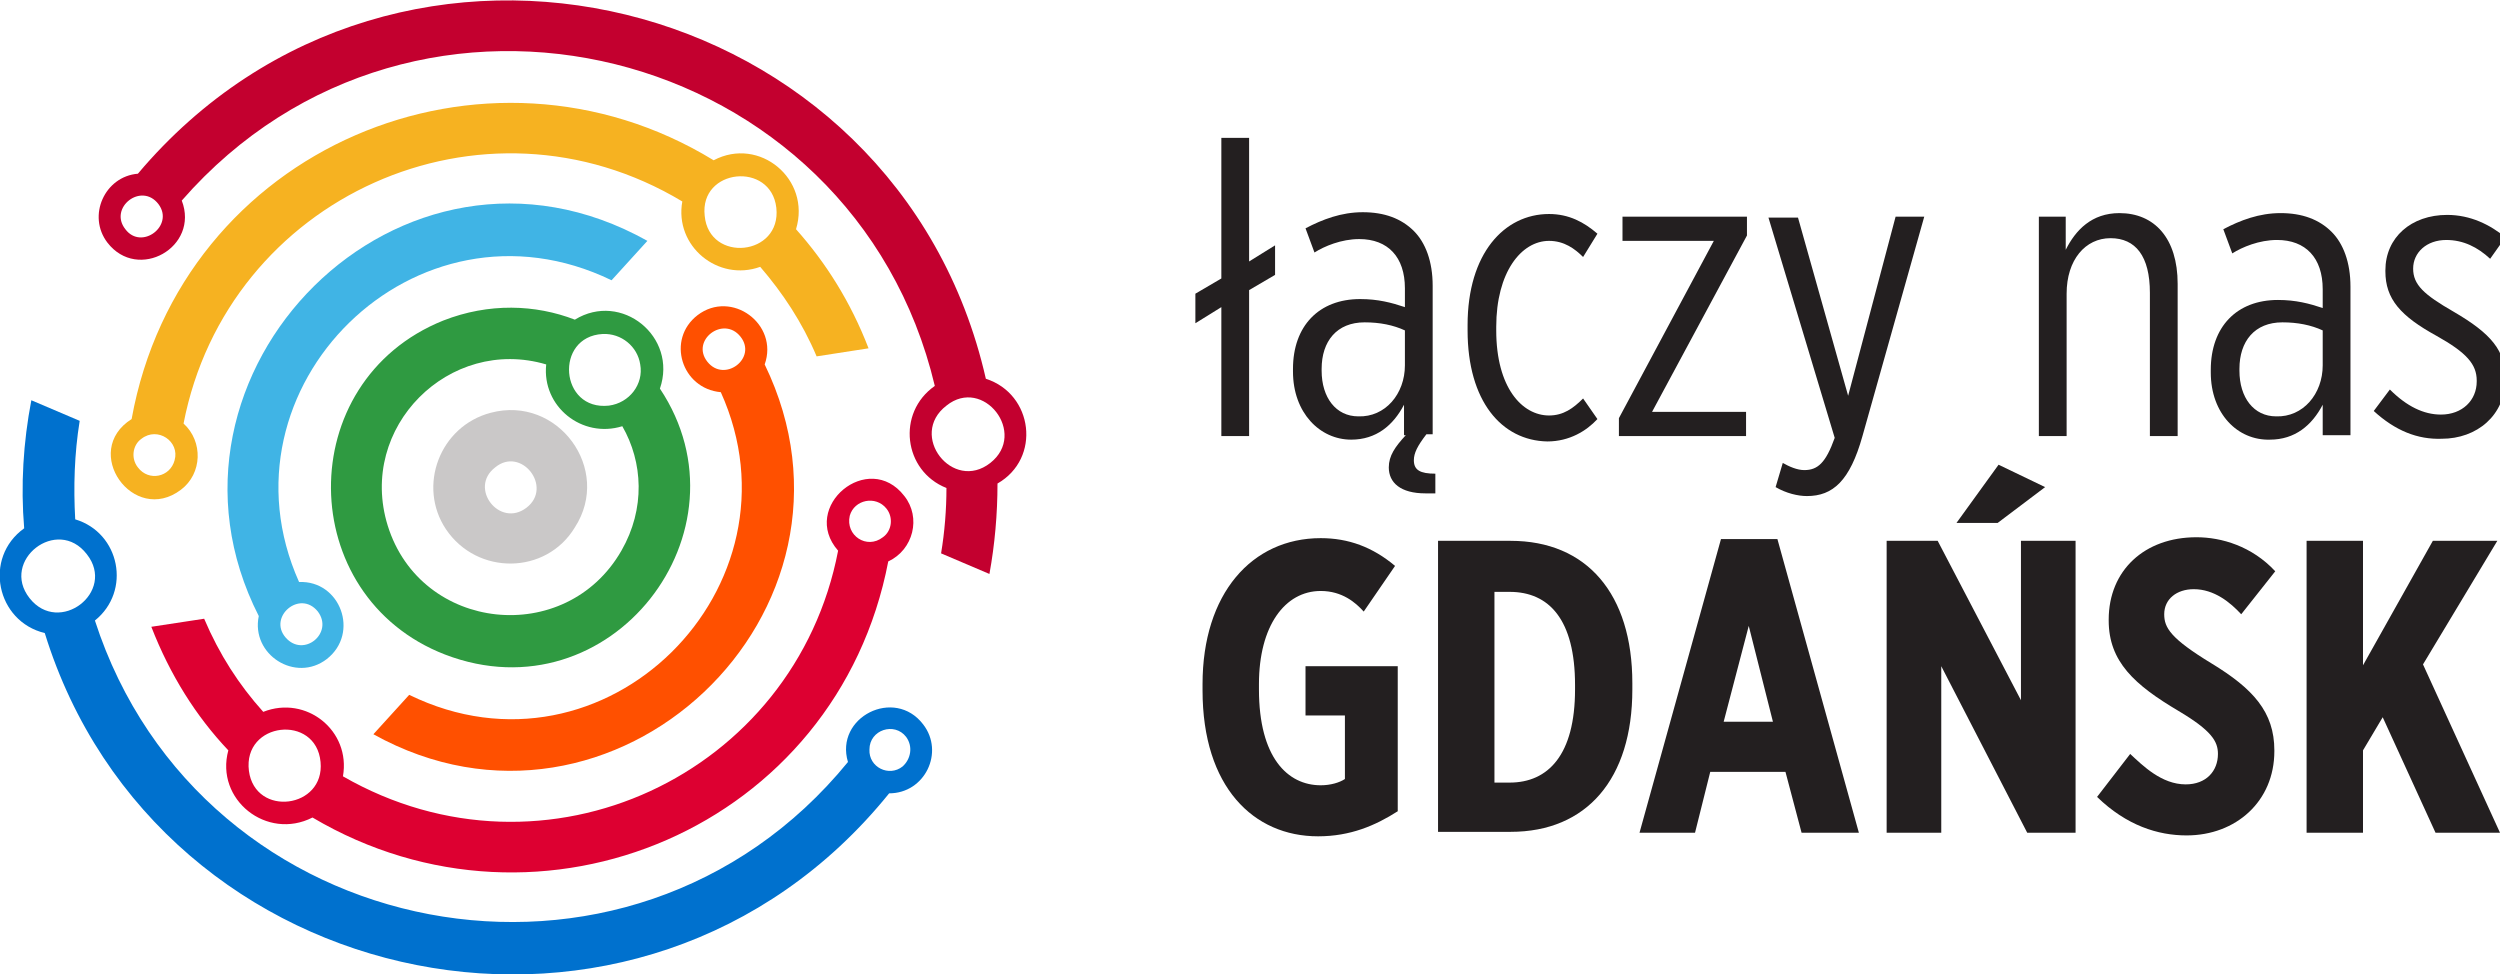
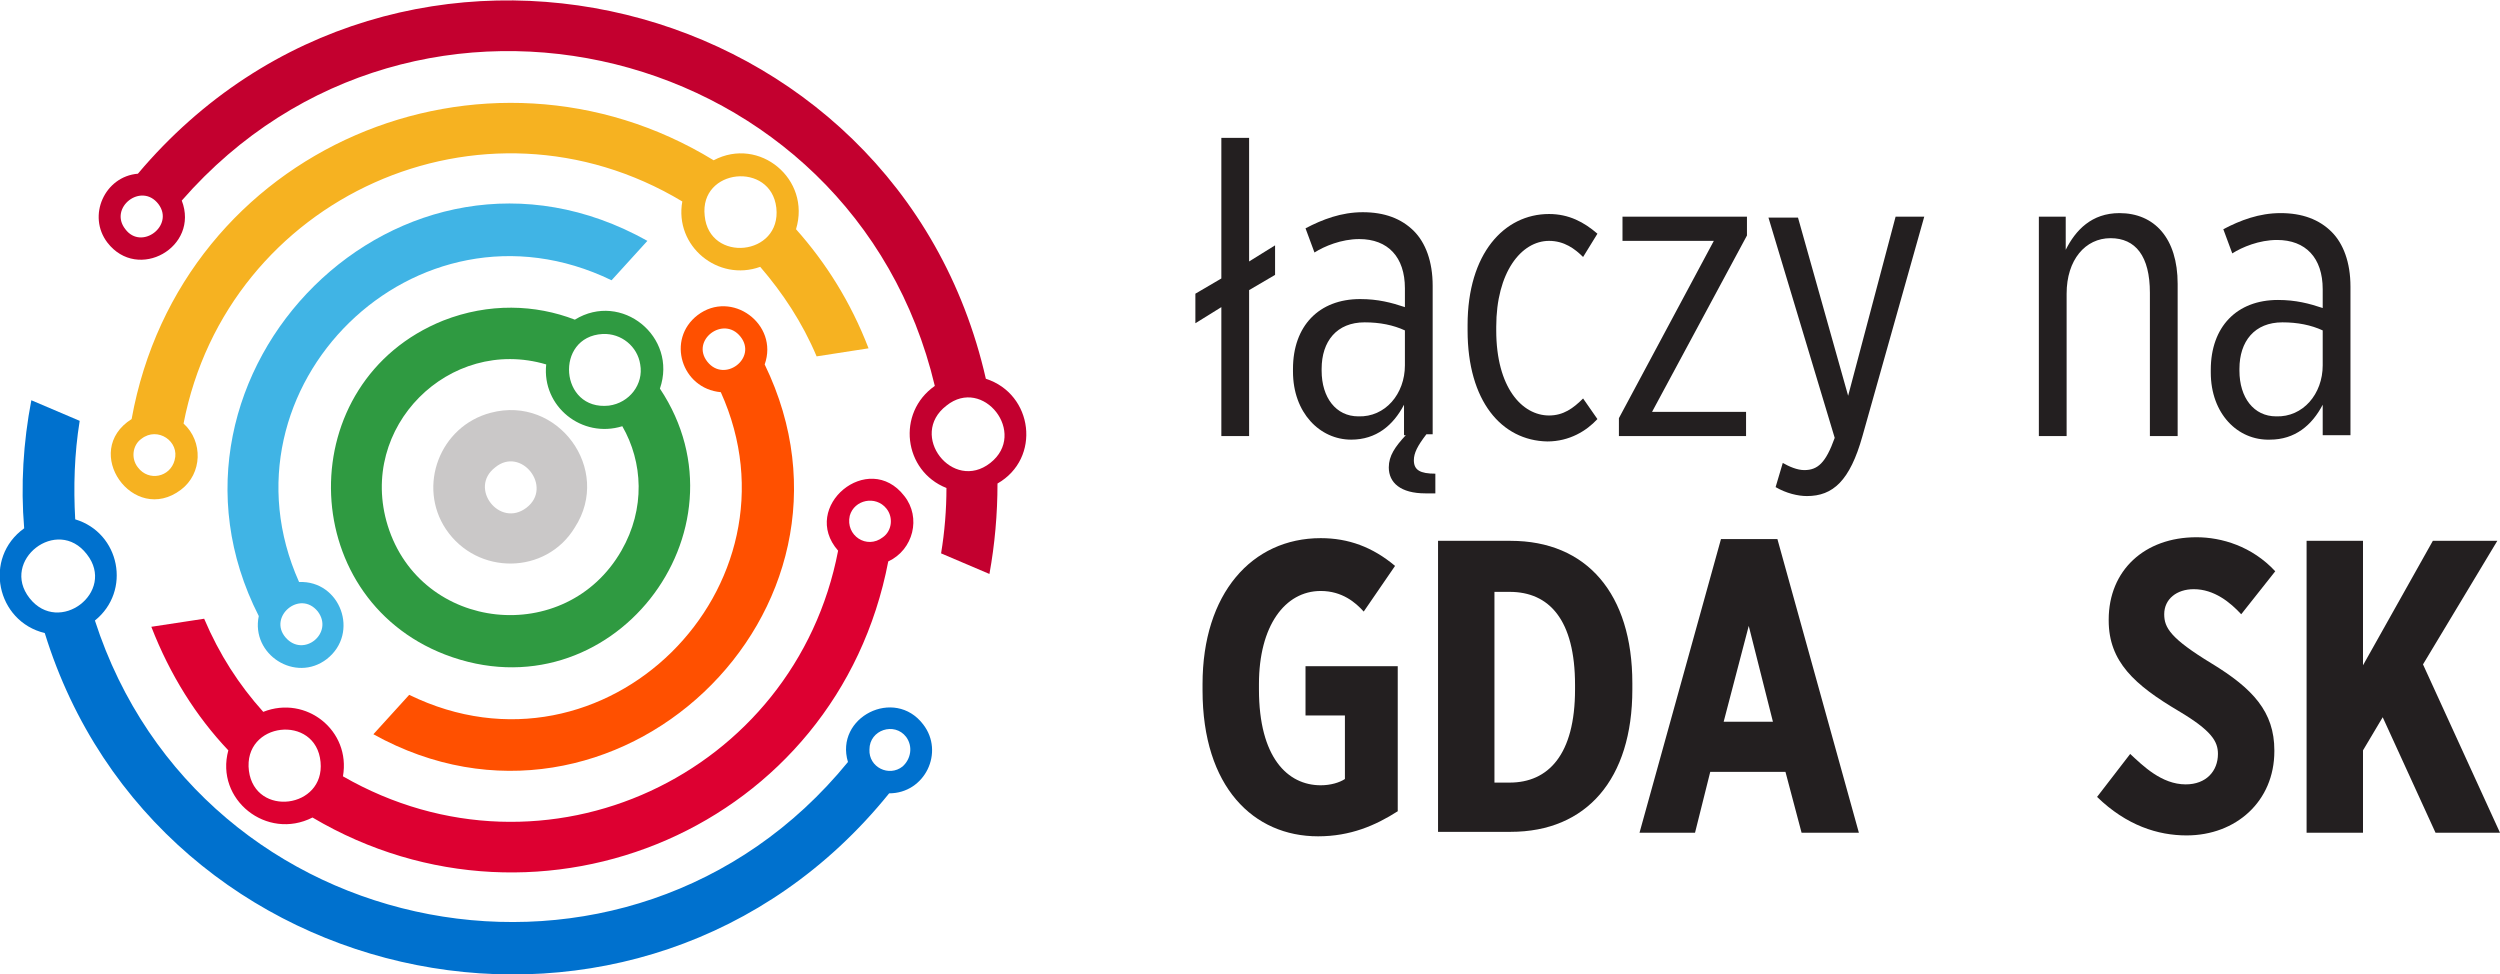
<svg xmlns="http://www.w3.org/2000/svg" version="1.1" id="Warstwa_1" x="0px" y="0px" viewBox="0 0 279.2 108.8" style="enable-background:new 0 0 279.2 108.8;" xml:space="preserve">
  <style type="text/css">
	.st0{fill:#231F20;}
	.st1{fill:#40B4E5;}
	.st2{fill:#FF5000;}
	.st3{fill:#CAC8C8;}
	.st4{fill:#C3002F;}
	.st5{fill:#F6B221;}
	.st6{fill:#0071CE;}
	.st7{fill:#DD0031;}
	.st8{fill:#2F9A41;}
</style>
  <g>
    <polygon class="st0" points="136.4,15.4 136.4,31.1 133.5,32.8 133.5,36.1 136.4,34.3 136.4,48.7 139.5,48.7 139.5,32.4    142.4,30.7 142.4,27.4 139.5,29.2 139.5,15.4  " />
    <g>
      <path class="st0" d="M156.9,40.8v-3.9c-1.3-0.6-2.8-0.9-4.5-0.9c-3.1,0-4.8,2.1-4.8,5.2v0.2c0,3,1.6,5.1,4.1,5.1    C154.7,46.6,156.9,44,156.9,40.8 M160.2,55.1c-0.5,0-0.7,0-1,0c-2.8,0-4.1-1.2-4.1-2.9c0-1.3,0.7-2.3,1.9-3.6h-0.2v-3.4    c-1.2,2.3-3.1,3.9-5.9,3.9c-3.5,0-6.5-3-6.5-7.6v-0.3c0-4.8,2.9-7.8,7.5-7.8c2,0,3.5,0.4,5,0.9v-2.1c0-3.5-1.9-5.5-5.1-5.5    c-2,0-3.9,0.8-5,1.5l-1-2.7c1.9-1,4-1.8,6.4-1.8c2.4,0,4.3,0.7,5.7,2.1c1.3,1.3,2.1,3.4,2.1,6.1v16.6h-0.7c-1,1.3-1.4,2.1-1.4,2.9    c0,1.1,0.7,1.5,2.4,1.5V55.1z" />
      <path class="st0" d="M163.9,36.9v-0.6c0-8,4.1-12.4,9.1-12.4c2.2,0,3.9,0.9,5.4,2.2l-1.6,2.6c-0.9-0.9-2.1-1.8-3.8-1.8    c-3.1,0-5.9,3.5-5.9,9.6v0.4c0,6.4,2.9,9.5,5.9,9.5c1.6,0,2.7-0.8,3.8-1.9l1.6,2.3c-1.2,1.3-3.1,2.5-5.6,2.5    C167.7,49.2,163.9,44.8,163.9,36.9" />
    </g>
    <polygon class="st0" points="180.8,46.7 191.4,26.9 181.2,26.9 181.2,24.2 195.1,24.2 195.1,26.3 184.5,46 195,46 195,48.7    180.8,48.7  " />
    <g>
      <path class="st0" d="M211.7,24.2h3.2L208,48.7c-1.4,5-3.3,6.7-6.2,6.7c-1,0-2.3-0.3-3.5-1l0.8-2.7c0.7,0.4,1.6,0.8,2.4,0.8    c1.5,0,2.4-0.8,3.4-3.6l-7.4-24.6h3.3l5.6,19.9L211.7,24.2z" />
      <path class="st0" d="M227.6,24.2h3.1v3.7c1.1-2.2,2.9-4.1,6-4.1c3.9,0,6.5,2.8,6.5,7.9v17h-3.1v-16c0-4.1-1.6-6.1-4.4-6.1    c-2.8,0-4.9,2.4-4.9,6.2v15.9h-3.1V24.2z" />
      <path class="st0" d="M259.4,40.8v-3.9c-1.3-0.6-2.8-0.9-4.5-0.9c-3.1,0-4.8,2.1-4.8,5.2v0.2c0,3,1.6,5.1,4.1,5.1    C257.2,46.6,259.4,44,259.4,40.8 M246.9,41.6v-0.3c0-4.8,2.9-7.8,7.5-7.8c2,0,3.5,0.4,5,0.9v-2.1c0-3.5-1.9-5.5-5.1-5.5    c-2,0-3.9,0.8-5,1.5l-1-2.7c1.9-1,4-1.8,6.4-1.8c2.4,0,4.3,0.7,5.7,2.1c1.3,1.3,2.1,3.4,2.1,6.1v16.6h-3.1v-3.4    c-1.2,2.3-3.1,3.9-5.9,3.9C249.9,49.2,246.9,46.2,246.9,41.6" />
-       <path class="st0" d="M265.1,45.9l1.8-2.4c1.9,1.9,3.8,2.8,5.7,2.8c2.4,0,4-1.6,4-3.7v-0.1c0-1.8-1.1-3.1-4.5-5    c-4-2.2-5.7-4.1-5.7-7.2v-0.1c0-3.7,2.9-6.2,6.9-6.2c2.6,0,4.8,1.1,6.5,2.5l-1.7,2.4c-1.4-1.3-3-2.1-4.9-2.1    c-2.2,0-3.7,1.4-3.7,3.2V30c0,1.8,1.2,2.9,4.5,4.8c4.3,2.5,5.8,4.4,5.8,7.5v0c0,4.1-3.2,6.7-7.1,6.7    C270,49.1,267.5,48.1,265.1,45.9" />
      <path class="st0" d="M134.3,77.1v-0.7c0-10.1,5.5-16.3,13.2-16.3c3.1,0,5.8,1,8.3,3.1l-3.5,5.1c-0.9-1-2.4-2.3-4.8-2.3    c-4,0-6.9,3.9-6.9,10.4V77c0,7.6,3.2,10.7,6.9,10.7c1.1,0,2.1-0.3,2.7-0.7v-7.1h-4.4v-5.5h10.3v16.2c-2.5,1.6-5.3,2.8-8.9,2.8    C140,93.4,134.3,87.9,134.3,77.1" />
      <path class="st0" d="M166.9,66.1v21.3h1.7c4.3,0,7.3-3.1,7.3-10.4v-0.5c0-7.3-2.9-10.4-7.3-10.4H166.9z M160.6,60.4h8.1    c8.5,0,13.6,5.9,13.6,15.9v0.7c0,10-5.1,15.9-13.6,15.9h-8.1V60.4z" />
    </g>
    <path class="st0" d="M198,80.6l-2.7-10.7l-2.8,10.7H198z M192.2,60.2h6.3l9.1,32.8h-6.4l-1.8-6.8h-8.4l-1.7,6.8h-6.2L192.2,60.2z" />
-     <path class="st0" d="M223.2,51.9l5.2,2.5l-5.3,4h-4.6L223.2,51.9z M210.6,60.4h5.8l9.3,17.8V60.4h6.1V93h-5.4l-9.6-18.6V93h-6.1   V60.4z" />
    <g>
      <path class="st0" d="M234.2,89l3.7-4.8c1.4,1.3,3.5,3.4,6.2,3.4c2.3,0,3.6-1.5,3.6-3.4c0-1.4-0.7-2.6-4.4-4.8    c-4.9-2.9-7.8-5.5-7.8-10.1v-0.1c0-5.5,4-9.2,9.8-9.2c2.8,0,6.2,1,8.8,3.8l-3.8,4.8c-1.2-1.3-3-2.8-5.3-2.8    c-1.9,0-3.3,1.1-3.3,2.8c0,1.5,0.7,2.7,5.3,5.5c4.6,2.8,7,5.4,7,9.7v0.1c0,5.6-4.3,9.4-9.8,9.4C241,93.3,237.5,92.2,234.2,89" />
    </g>
    <polygon class="st0" points="257.6,60.4 263.9,60.4 263.9,74.3 271.7,60.4 278.9,60.4 270.6,74.2 279.2,93 272,93 266.1,80.1    263.9,83.8 263.9,93 257.6,93  " />
  </g>
  <g>
    <path class="st1" d="M35.5,68.3c1.8,2.4-1.6,5.2-3.6,2.9C29.9,68.9,33.5,65.8,35.5,68.3 M28.9,68.8c-0.9,4.3,4.1,7.5,7.6,4.8   c3.7-2.9,1.5-8.8-3.1-8.6c-9.7-21.7,13-44.3,34.9-33.7l4-4.4C44.8,11.5,15.1,41.7,28.9,68.8" />
    <path class="st2" d="M79,40.4c-1.9-2.4,1.8-5.2,3.7-2.8C84.6,40,80.9,42.8,79,40.4 M77.9,35.2c-3.5,2.7-1.8,8.2,2.6,8.6   c9.8,21.7-12.9,44.5-34.8,33.8l-4,4.4c26.8,14.9,57.1-13.7,43.7-41.3C87,36.2,81.7,32.3,77.9,35.2" />
    <path class="st3" d="M58.8,56.7c-3,2.3-6.5-2.2-3.5-4.5C58.2,49.8,61.8,54.4,58.8,56.7 M54.8,46.1c-5.7,1.5-8.2,8.2-5,13   c3.5,5.2,11.2,5.1,14.4-0.2C68.4,52.4,62.3,44.1,54.8,46.1" />
    <path class="st4" d="M110.6,51.7c-4.2,3.3-9.2-3.1-4.9-6.4C109.8,42,114.8,48.4,110.6,51.7 M14,25.6c-1.9-2.4,1.8-5.3,3.7-2.8   C19.5,25.2,15.8,28,14,25.6 M110.1,42.3c-9.9-43.5-65.7-57.3-94.7-22.9c-3.7,0.3-5.7,4.7-3.4,7.7c3.4,4.4,10.3,0.5,8.3-4.7   c26.1-29.9,75-17.6,84.1,20.7c-4.3,3-3.5,9.5,1.3,11.4c0,2.4-0.2,4.9-0.6,7.3l5.4,2.3c0.6-3.3,0.9-6.7,0.9-10.1   C116.3,51.2,115.4,44,110.1,42.3" />
    <path class="st5" d="M78.7,24.1c-0.6-5.3,7.4-6.1,8-0.9C87.3,28.6,79.2,29.4,78.7,24.1 M19.5,51.4c-0.5,1.9-2.9,2.4-4.1,0.8   c-0.8-1-0.6-2.5,0.4-3.2C17.6,47.6,20.1,49.3,19.5,51.4 M79.7,17.9c-25.5-15.6-59.5-1.5-65,28.9c-5.7,3.6,0.2,11.9,5.5,7.9   c2.4-1.8,2.5-5.4,0.3-7.4C25.4,22,53.9,9.1,76.2,22.5c-0.9,5,4,9,8.7,7.3c2.5,2.9,4.7,6.2,6.3,10l5.8-0.9c-2-5.2-4.8-9.6-8.1-13.3   C90.6,20,84.8,15.2,79.7,17.9" />
    <path class="st6" d="M100.8,85.6c-1.5,1.2-3.8,0.1-3.7-1.9c0-2.2,2.8-3.1,4.1-1.4C102,83.4,101.7,84.8,100.8,85.6 M3.3,66.8   c-3.3-4.2,3.1-9.2,6.4-4.9C13,66.1,6.6,71,3.3,66.8 M94.7,85.1c-24.4,29.9-72.3,20.7-84.1-15.8c4.1-3.3,2.8-9.8-2.2-11.3   C8.2,54.4,8.3,50.7,8.9,47l-5.4-2.3C2.6,49.4,2.3,54.2,2.7,59C-1.9,62.3-0.4,69.4,5,70.7c12.6,40.8,66.7,52.1,94.3,17.9   c4,0,6.2-4.6,3.8-7.7C99.9,76.7,93.2,80.1,94.7,85.1" />
    <path class="st7" d="M35.8,85.1c0.5,5.2-7.3,6.2-8,1C27.1,80.6,35.3,79.7,35.8,85.1 M94.9,57.6c0.5-1.8,2.9-2.3,4.1-0.8   c0.8,1,0.6,2.5-0.4,3.2C96.8,61.4,94.4,59.8,94.9,57.6 M34.9,91.3c25.5,15.1,58.6,1.1,64.3-28.6c2.8-1.3,3.7-4.9,1.8-7.3   c-4-5.2-11.7,1.2-7.4,6.1c-4.8,25-32.7,38.2-55.3,25.2c0.9-5.1-4.1-9.1-8.9-7.2c-2.7-3-4.9-6.4-6.6-10.4L16.9,70   c2.1,5.4,5,10,8.6,13.8C24,89.3,29.8,93.9,34.9,91.3" />
    <path class="st8" d="M68,45.3c-5.5,0.6-6.1-7.7-0.7-8c2.1-0.1,3.9,1.4,4.2,3.4C71.9,42.9,70.3,45,68,45.3 M69.4,61.5   c-6.2,10.8-22.4,9.1-26.1-2.8c-3.4-11,6.9-21.2,17.7-18c-0.5,4.7,4,8.3,8.5,6.9C71.8,51.6,72.1,56.8,69.4,61.5 M64.2,35.7   c-4.4-1.7-9.6-1.9-14.7,0.1c-16.9,6.8-16.6,30.8,0.2,37.3c18.5,7.1,34.6-13.8,24-29.7C75.7,37.6,69.4,32.5,64.2,35.7" />
  </g>
</svg>